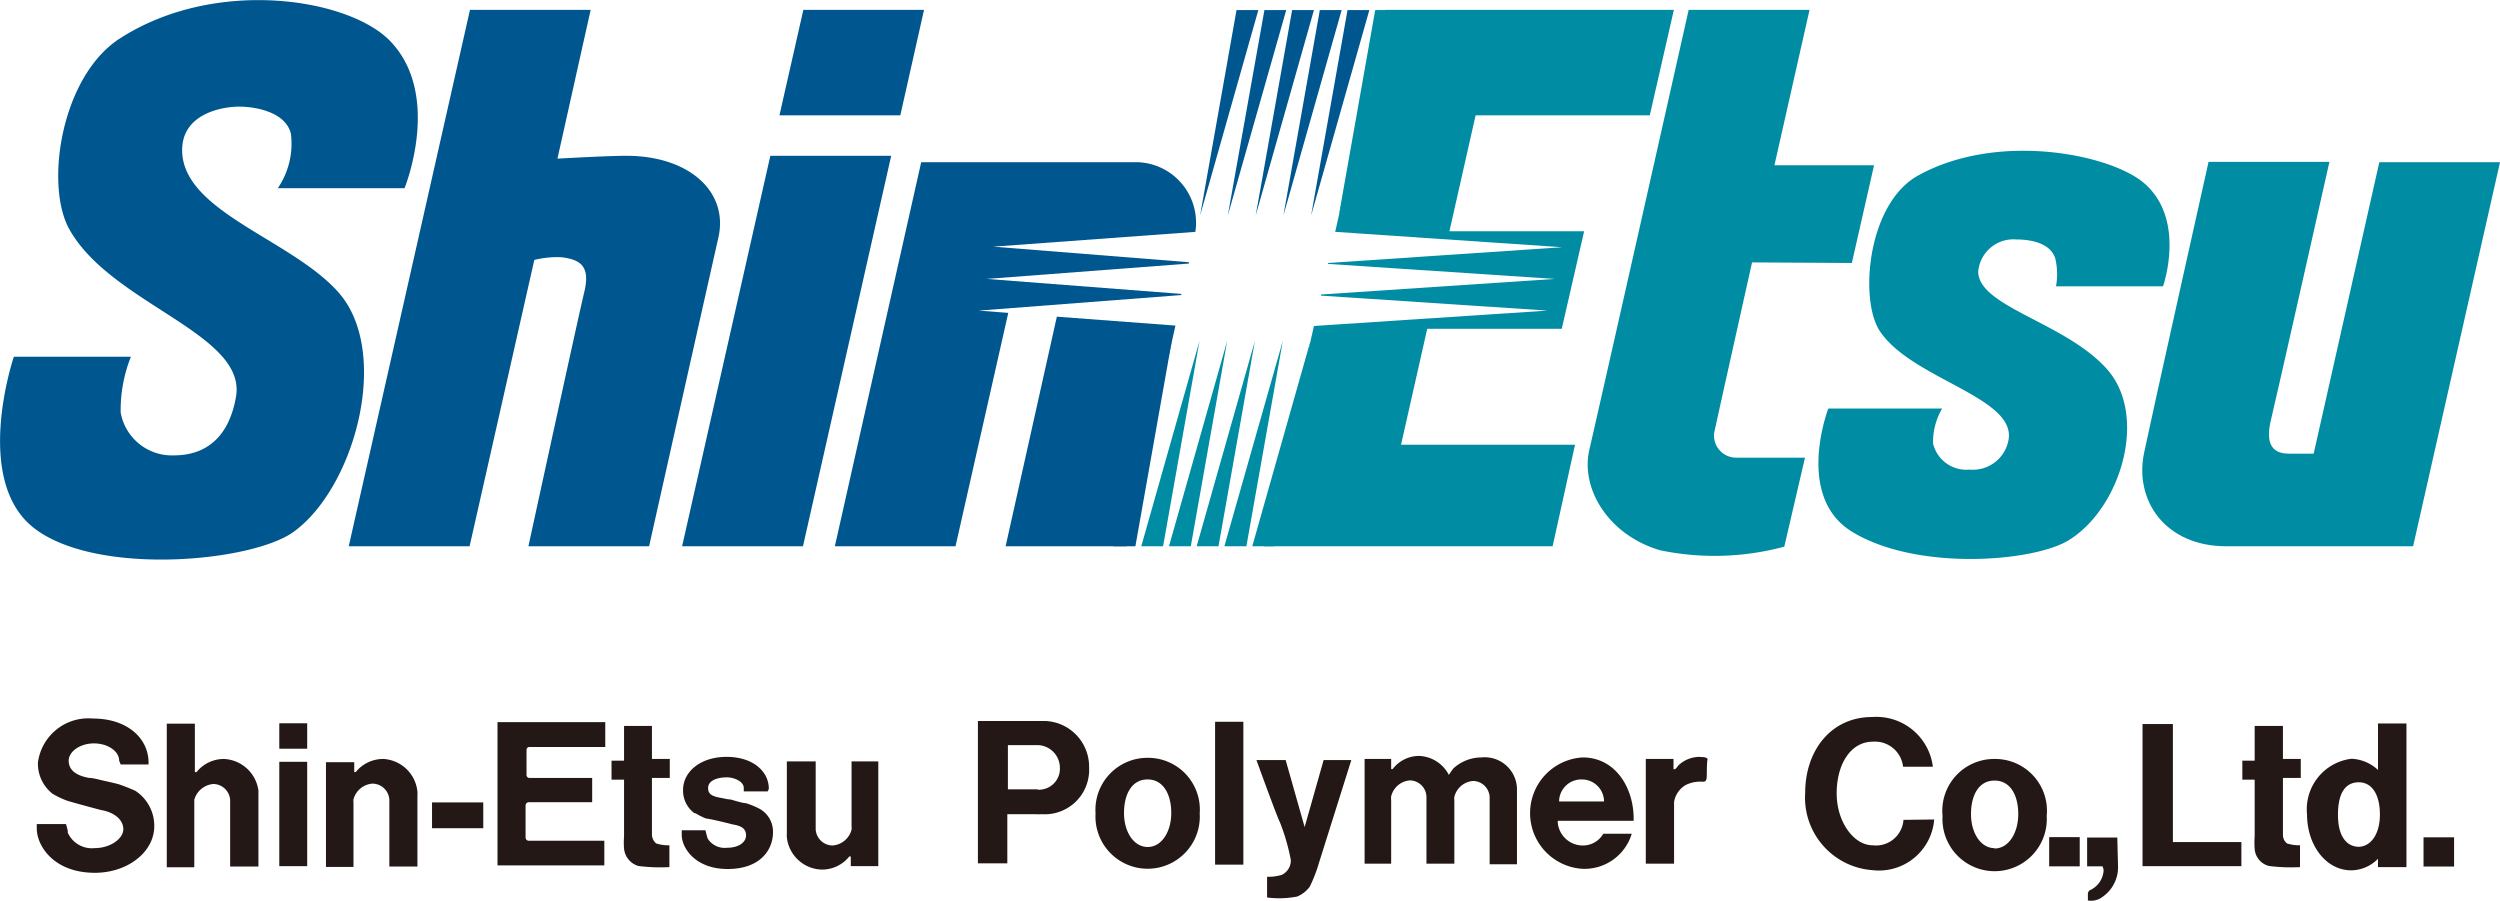
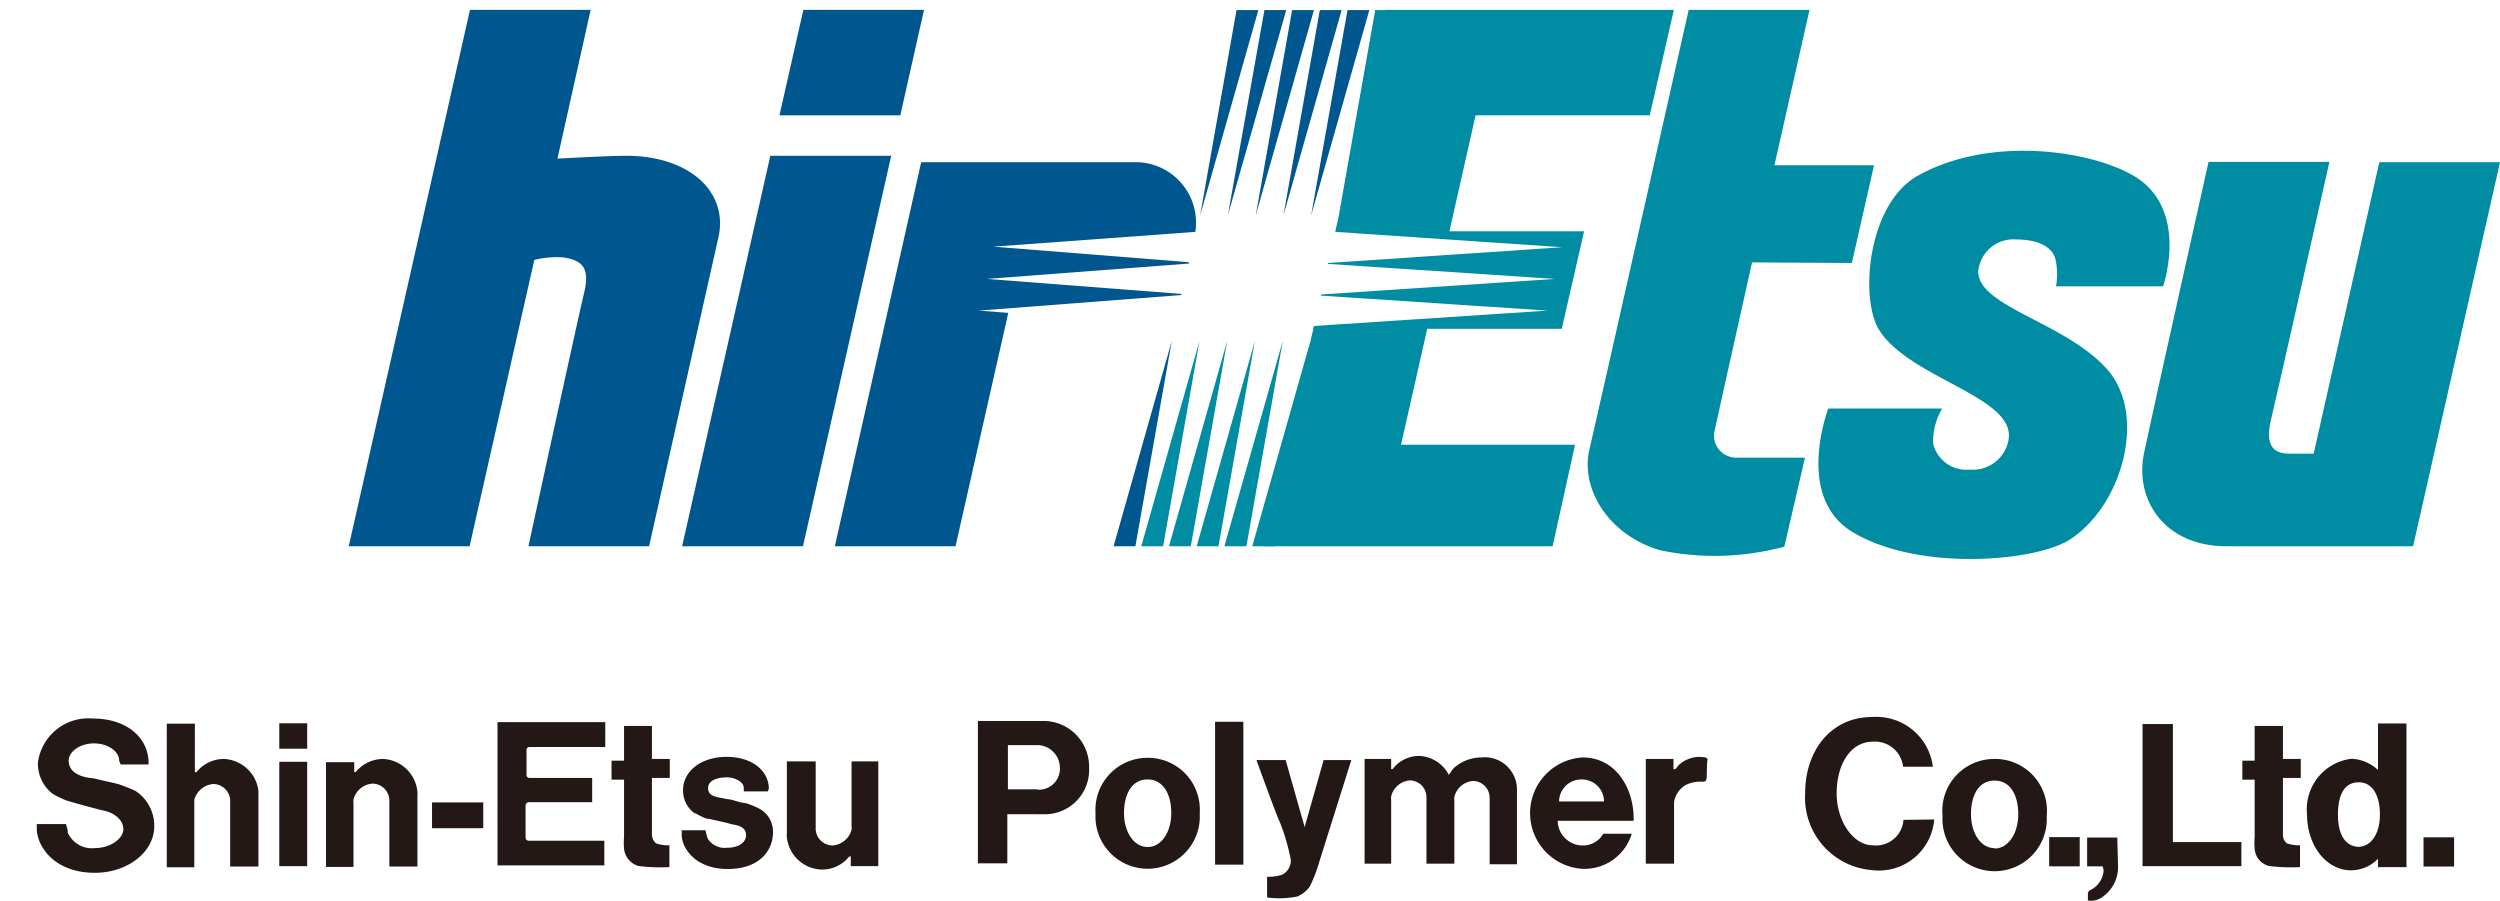
<svg xmlns="http://www.w3.org/2000/svg" viewBox="0 0 131.76 47.47">
  <defs>
    <style>.cls-1{fill:#00578f;}.cls-2{fill:#008ca2;}.cls-3{fill:#231815;}</style>
  </defs>
  <title>en_logo.svg</title>
  <g id="レイヤー_2" data-name="レイヤー 2">
    <g id="レイヤー_1-2" data-name="レイヤー 1">
-       <path class="cls-1" d="M14.64,9.92h6.68s2-4.9-.76-7.76C18.37-.1,11.37-1.2,6.36,2c-3.09,1.94-4,7.6-2.75,10C5.74,16,13,17.55,12.44,20.9,12.05,23.17,10.73,24,9.17,24a2.74,2.74,0,0,1-2.81-2.26A7.61,7.61,0,0,1,6.9,18.8H.73s-2.22,6.54,1.1,9.06,11.45,1.75,13.63.18c3.25-2.33,5.17-9.47,2.38-12.63C15.35,12.6,9.6,11.16,9.6,7.91c0-1.92,2.11-2.29,3-2.29s2.45.29,2.73,1.42A4.16,4.16,0,0,1,14.64,9.92Z" />
      <path class="cls-2" d="M108.36,15.09H114s1.24-3.52-1-5.44c-1.78-1.52-7.67-2.72-11.87-.42C98.48,10.65,98,15.56,99,17.33c1.56,2.61,7.25,3.56,6.86,5.84a1.91,1.91,0,0,1-2.06,1.58,1.8,1.8,0,0,1-1.92-1.38,3.48,3.48,0,0,1,.48-1.84h-6S94.59,26.12,97.57,28c3.43,2.13,9.65,1.61,11.48.46,2.73-1.7,4.18-6.54,2-9s-6.79-3.29-6.79-5.15a1.86,1.86,0,0,1,2-1.69c.77,0,1.81.19,2.06,1A3.59,3.59,0,0,1,108.36,15.09Z" />
      <path class="cls-1" d="M33,8.21c-.67,0-2.14.07-3.62.15L31.13.52H24.77L18.38,28.79h6.37L28.16,13.7a4.92,4.92,0,0,1,1.46-.14c1,.13,1.5.49,1.17,1.85s-2.94,13.38-2.94,13.38h6.36s3.24-14.46,3.65-16.26C38.41,10.13,36.35,8.21,33,8.21Z" />
      <polygon class="cls-1" points="47.45 6.08 48.7 0.52 42.34 0.52 41.08 6.08 47.45 6.08" />
      <polygon class="cls-1" points="40.6 8.21 35.95 28.79 42.32 28.79 46.97 8.21 40.6 8.21" />
      <path class="cls-2" d="M97.6,13.86l1.17-5.15H93.52L95.37.52H89s-4.66,20.72-5.23,23.16c-.49,2.07,1,4.52,3.72,5.32a14.09,14.09,0,0,0,6.55-.19l1.09-4.69H91.57a1.17,1.17,0,0,1-1.23-1.29c.14-.67,2-9,2-9Z" />
      <path class="cls-2" d="M117.33,28.79h9.85l4.58-20.24H125.4l-3.46,15.36s-.38,0-1.31,0-1.24-.59-.93-1.83c.23-.93,3.07-13.55,3.07-13.55H116.4s-3,13.42-3.39,15.3C112.46,26.36,114.11,28.79,117.33,28.79Z" />
      <path class="cls-1" d="M51.58,16.37l10.68-.82s0,0,0-.06L52,14.7l10.66-.81a.64.64,0,0,1,0-.07L52.35,13,63,12.22a3.19,3.19,0,0,0-3-3.67H48.55L44,28.79h6.36l2.78-12.3Z" />
-       <path class="cls-1" d="M55.7,16.69,53,28.79h6.37l2.58-11.63Z" />
      <polygon class="cls-2" points="86.95 6.08 88.22 0.52 73.01 0.52 70.37 12.22 82.33 13.03 70 13.86 69.99 13.91 81.95 14.7 69.63 15.52 69.61 15.58 81.56 16.37 69.25 17.18 66.63 28.79 81.83 28.79 83.01 23.44 73.84 23.44 75.22 17.33 82.31 17.33 83.49 12.19 76.39 12.19 77.77 6.08 86.95 6.08" />
      <polygon class="cls-2" points="70.56 11.36 72.48 0.53 73.63 0.53 70.56 11.36" />
      <polygon class="cls-1" points="69.1 11.36 71.02 0.53 72.17 0.53 69.1 11.36" />
      <polygon class="cls-1" points="67.64 11.36 69.56 0.53 70.71 0.53 67.64 11.36" />
      <polygon class="cls-1" points="66.18 11.36 68.1 0.53 69.25 0.53 66.18 11.36" />
      <polygon class="cls-1" points="64.71 11.36 66.64 0.53 67.79 0.53 64.71 11.36" />
      <polygon class="cls-1" points="63.25 11.36 65.17 0.53 66.32 0.53 63.25 11.36" />
      <polygon class="cls-1" points="61.76 17.96 59.84 28.79 58.69 28.79 61.76 17.96" />
      <polygon class="cls-2" points="63.22 17.96 61.3 28.79 60.15 28.79 63.22 17.96" />
      <polygon class="cls-2" points="64.68 17.96 62.76 28.79 61.61 28.79 64.68 17.96" />
      <polygon class="cls-2" points="66.14 17.96 64.22 28.79 63.07 28.79 66.14 17.96" />
      <polygon class="cls-2" points="67.61 17.96 65.69 28.79 64.53 28.79 67.61 17.96" />
      <polygon class="cls-2" points="69.07 17.96 67.15 28.79 66 28.79 69.07 17.96" />
      <polygon class="cls-3" points="114.52 44.38 114.52 38.16 112.92 38.16 112.92 44.38 112.92 45.65 114.52 45.65 118.13 45.65 118.13 44.38 114.52 44.38" />
      <rect class="cls-3" x="108" y="44.12" width="1.61" height="1.54" />
      <rect class="cls-3" x="127.73" y="44.13" width="1.61" height="1.54" />
      <path class="cls-3" d="M111.59,44.14H110v1.52h.81a.68.68,0,0,1,.06.21,1.23,1.23,0,0,1-.75,1.06.69.69,0,0,0-.08.13v.4a1,1,0,0,0,.77-.19,1.9,1.9,0,0,0,.82-1.57Z" />
      <path class="cls-3" d="M105.12,40A2.73,2.73,0,0,0,102.38,43a2.75,2.75,0,1,0,5.49,0A2.73,2.73,0,0,0,105.12,40Zm0,4.7c-.73,0-1.24-.8-1.24-1.79s.4-1.77,1.24-1.77,1.25.78,1.25,1.77S105.86,44.72,105.12,44.72Z" />
      <path class="cls-3" d="M60.49,39.94a2.74,2.74,0,0,0-2.75,2.93,2.75,2.75,0,1,0,5.49,0A2.73,2.73,0,0,0,60.49,39.94Zm0,4.7c-.74,0-1.25-.8-1.25-1.79s.41-1.77,1.24-1.77,1.25.78,1.25,1.77S61.22,44.64,60.49,44.64Z" />
      <rect class="cls-3" x="64.04" y="38.04" width="1.49" height="7.53" />
      <rect class="cls-3" x="22.77" y="42.29" width="2.7" height="1.36" />
      <rect class="cls-3" x="14.72" y="40.15" width="1.47" height="5.5" />
      <rect class="cls-3" x="14.72" y="38.12" width="1.47" height="1.34" />
      <path class="cls-3" d="M27.9,39.37h4V38.06H26.22v7.55h5.63v-1.3h-4a.17.17,0,0,1-.15-.18V42.47a.18.18,0,0,1,.15-.19h3.36V41H27.9a.15.15,0,0,1-.15-.15V39.51A.15.15,0,0,1,27.9,39.37Z" />
      <path class="cls-3" d="M90,40c-.09-.12-.29-.09-.44-.11a1.63,1.63,0,0,0-1.07.42c-.07.06-.16.23-.23.23s0,0-.06,0V40H86.74v5.52h1.49V42.27a1.27,1.27,0,0,1,.62-.9,1.74,1.74,0,0,1,.89-.17c.18,0,.17-.08.2-.15S89.94,40.2,90,40Z" />
      <path class="cls-3" d="M34.58,44.45a.63.63,0,0,1-.22-.45v-3h.94v-1h-.94V38.26H32.89v1.83h-.66v1h.66v3h0a4.06,4.06,0,0,0,0,.64,1.06,1.06,0,0,0,.75.91,9.07,9.07,0,0,0,1.64.06V44.55A2,2,0,0,1,34.58,44.45Z" />
      <path class="cls-3" d="M120.53,44.45a.58.58,0,0,1-.21-.45v-3h.94v-1h-.94V38.26h-1.49v1.83h-.65v1h.65v3h0a4.06,4.06,0,0,0,0,.64,1,1,0,0,0,.75.91,9,9,0,0,0,1.64.06V44.55A2.06,2.06,0,0,1,120.53,44.45Z" />
      <path class="cls-3" d="M20.2,40a1.86,1.86,0,0,0-1.45.69s-.07,0-.08,0,0,0,0-.06v-.46H17.18v5.52h1.45V42.56l0,0v-.22a1.07,1.07,0,0,1,0-.21,1.12,1.12,0,0,1,1-.83.9.9,0,0,1,.89.84h0v1.21h0v2.32H22V41.92a1.2,1.2,0,0,0,0-.19A1.91,1.91,0,0,0,20.2,40Z" />
      <path class="cls-3" d="M78.07,39.92a2.19,2.19,0,0,0-1.46.57c-.09.11-.17.23-.25.35a1.85,1.85,0,0,0-1.56-1,1.76,1.76,0,0,0-1.4.69.12.12,0,0,1-.08,0l0-.07V40h-1.4v5.52h1.4V42.4l0,0v-.22a1,1,0,0,1,0-.21,1.1,1.1,0,0,1,1-.84.89.89,0,0,1,.86.85h0v1.22h0v2.32h1.47V42.21a1,1,0,0,1,0-.21,1.1,1.1,0,0,1,1-.84.89.89,0,0,1,.86.85h0v1.22h0v2.32h1.44v-4A1.7,1.7,0,0,0,78.07,39.92Z" />
      <path class="cls-3" d="M11.8,40a1.85,1.85,0,0,0-1.44.69.15.15,0,0,1-.09,0s0,0,0-.06V38.14H8.79v7.57h1.45V42.36c0-.12,0-.21,0-.21a1.14,1.14,0,0,1,1-.83.9.9,0,0,1,.89.84h0s0,0,0,0v1.19h0v2.32h1.49v-4A1.92,1.92,0,0,0,11.8,40Z" />
      <path class="cls-3" d="M125.33,38.13v2.45a2.18,2.18,0,0,0-1.4-.59,2.68,2.68,0,0,0-2.34,2.93c0,1.63,1,2.95,2.33,2.95a2,2,0,0,0,1.41-.61v.44h1.5V38.13Zm-1,6.5c-.63,0-1.11-.52-1.11-1.68s.39-1.72,1.1-1.72,1.12.68,1.11,1.73S124.92,44.63,124.29,44.63Z" />
      <path class="cls-3" d="M55.12,38H51.54v7.5h1.55V42.91h1.48a1.71,1.71,0,0,0,.32,0,2.34,2.34,0,0,0,2.51-2.45A2.41,2.41,0,0,0,55.12,38Zm-.43,3.6H53.12V39.27h1.57a1.2,1.2,0,0,1,1.17,1.17A1.11,1.11,0,0,1,54.69,41.62Z" />
      <path class="cls-3" d="M100.32,43.21a1.45,1.45,0,0,1-1.62,1.34c-1,0-1.9-1.23-1.9-2.74s.72-2.72,1.91-2.72a1.49,1.49,0,0,1,1.59,1.32h1.57a3,3,0,0,0-3.2-2.62c-2.18,0-3.53,1.78-3.53,4a3.83,3.83,0,0,0,3.54,4.07,2.92,2.92,0,0,0,3.26-2.67Z" />
      <path class="cls-3" d="M43.31,45.83a1.83,1.83,0,0,0,1.45-.69h.08s0,0,0,.06v.45h1.45V40.13H44.88v3.16l0,0v.23a1.07,1.07,0,0,1,0,.21,1.12,1.12,0,0,1-1,.83.9.9,0,0,1-.89-.85h0a0,0,0,0,1,0,0V42.46h0V40.13H41.47v3.79a1.34,1.34,0,0,0,0,.2A1.9,1.9,0,0,0,43.31,45.83Z" />
      <path class="cls-3" d="M7.15,41.69c-.24-.12-.67-.28-.84-.34s-.84-.2-1-.24S4.87,41,4.71,41c-.72-.12-1.09-.43-1.09-.91s.6-.91,1.33-.91,1.33.41,1.33.91l.08.2H7.83s0-.06,0-.09c0-1.28-1.11-2.33-2.93-2.33A2.68,2.68,0,0,0,2,40.18a2,2,0,0,0,.78,1.66h0a4.62,4.62,0,0,0,.76.36c.18.06,1.38.39,1.82.5.65.11,1.14.5,1.14,1s-.68,1-1.52,1a1.39,1.39,0,0,1-1.41-.82h0v0l0-.11-.09-.34-1.54,0a1.09,1.09,0,0,0,0,.18C1.9,44.51,2.78,46,5,46c1.73,0,3.13-1.1,3.13-2.45A2.2,2.2,0,0,0,7.15,41.69Z" />
      <path class="cls-3" d="M40,42.61a4.32,4.32,0,0,0-.69-.28c-.18,0-.64-.15-.79-.19a2.61,2.61,0,0,1-.42-.07c-.55-.09-.78-.19-.78-.54s.39-.56,1-.56c.37,0,.86.21.88.54l0,.2,1.26,0s.06-.12.06-.14c0-.93-.86-1.69-2.25-1.68S36,40.7,36,41.63a1.48,1.48,0,0,0,.6,1.23l.05,0a4.17,4.17,0,0,0,.56.28c.14,0,1.07.22,1.4.31.51.08.71.25.71.58s-.34.65-1,.65a1.06,1.06,0,0,1-1-.45h0a1,1,0,0,1-.05-.11l-.09-.36-1.25,0s0,.2,0,.24c0,.69.71,1.8,2.42,1.8s2.39-1,2.39-1.94A1.37,1.37,0,0,0,40,42.61Z" />
      <path class="cls-3" d="M66.22,40.06l1.54,0,1,3.53,1-3.53,1.46,0-1.7,5.4a7.83,7.83,0,0,1-.49,1.27,1.57,1.57,0,0,1-.66.52,4.9,4.9,0,0,1-1.59.05c0-.23,0-1.09,0-1.09a2.43,2.43,0,0,0,.77-.1.83.83,0,0,0,.48-.79,10.77,10.77,0,0,0-.58-2C67.34,43.15,66.22,40.06,66.22,40.06Z" />
      <path class="cls-3" d="M84.5,43.94a1.24,1.24,0,0,1-1.13.62,1.33,1.33,0,0,1-1.27-1.2s0-.07,0-.1h4s0-.08,0-.12c0-1.61-.95-3.22-2.69-3.22a2.94,2.94,0,0,0,0,5.87A2.6,2.6,0,0,0,86,43.94Zm-1.15-2.86a1.17,1.17,0,0,1,1.19,1.16v0H82.17v0A1.17,1.17,0,0,1,83.35,41.08Z" />
    </g>
  </g>
</svg>